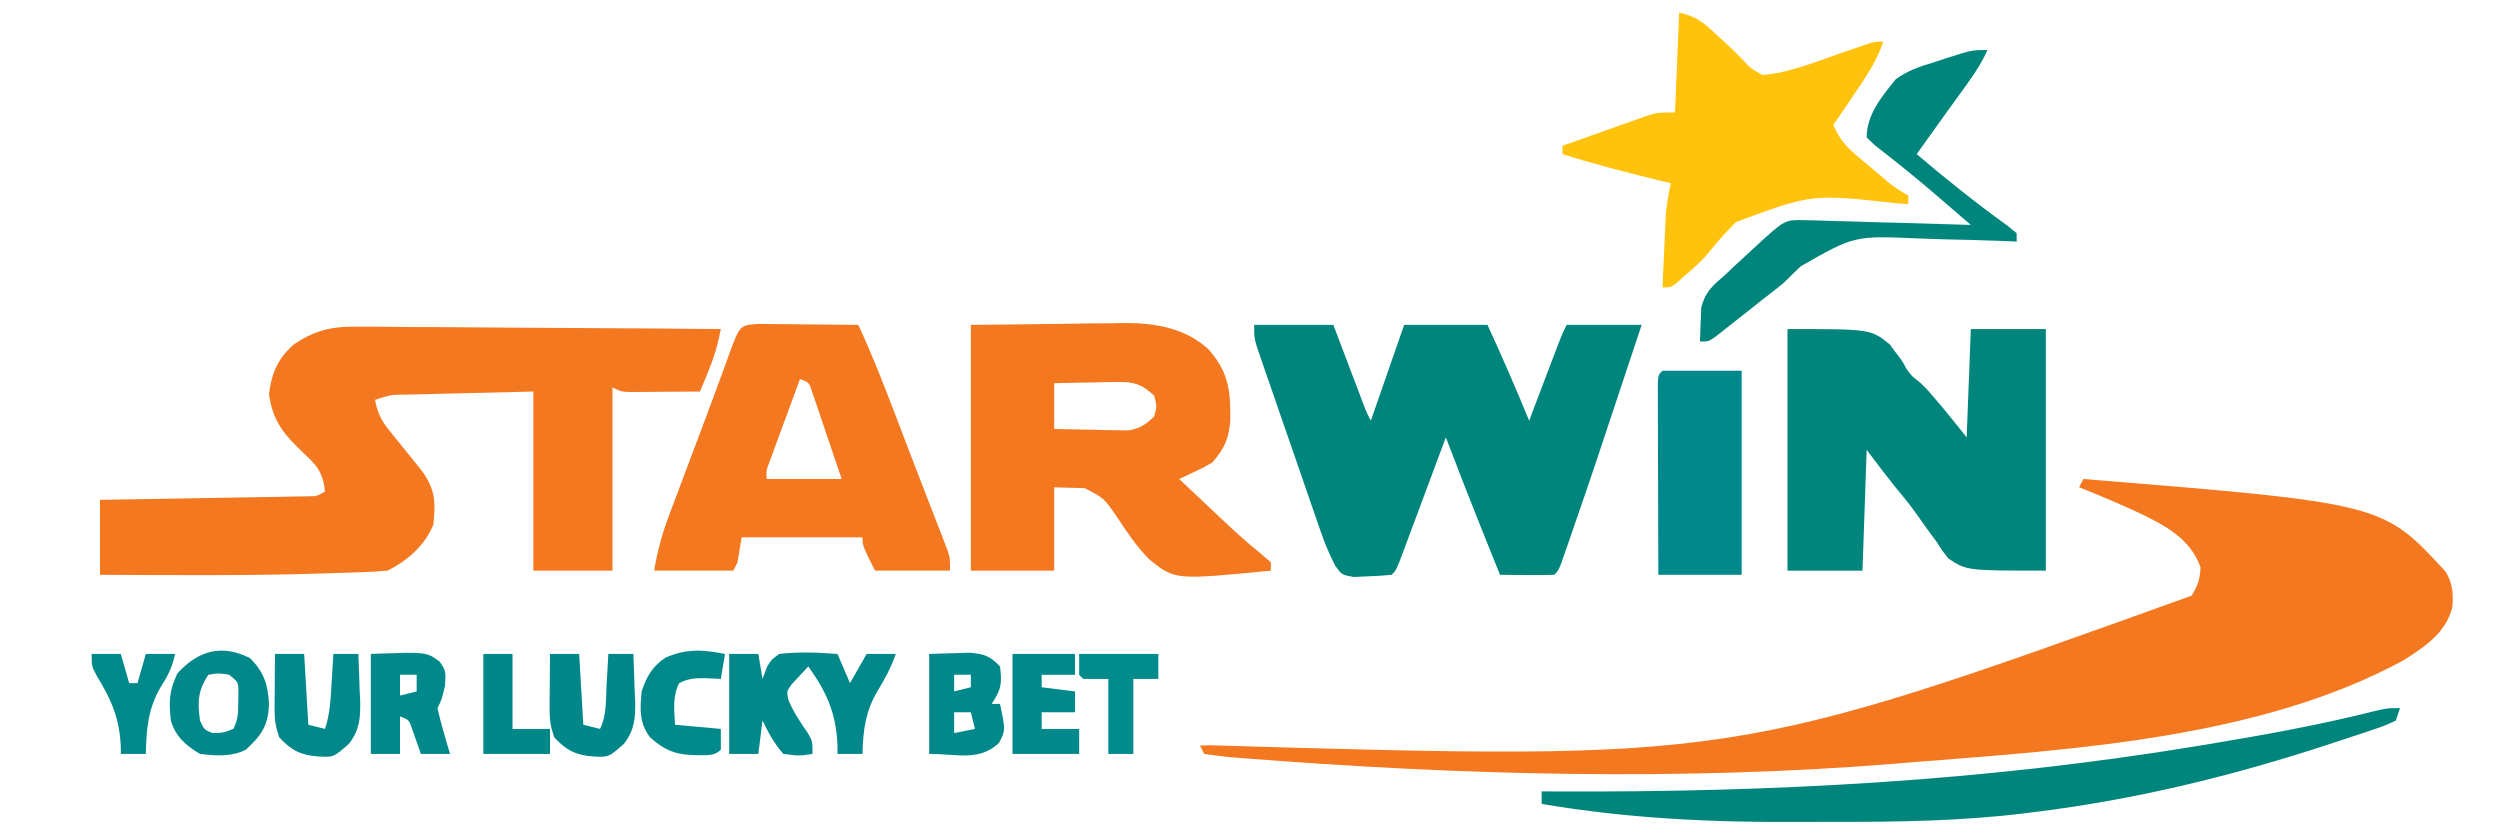
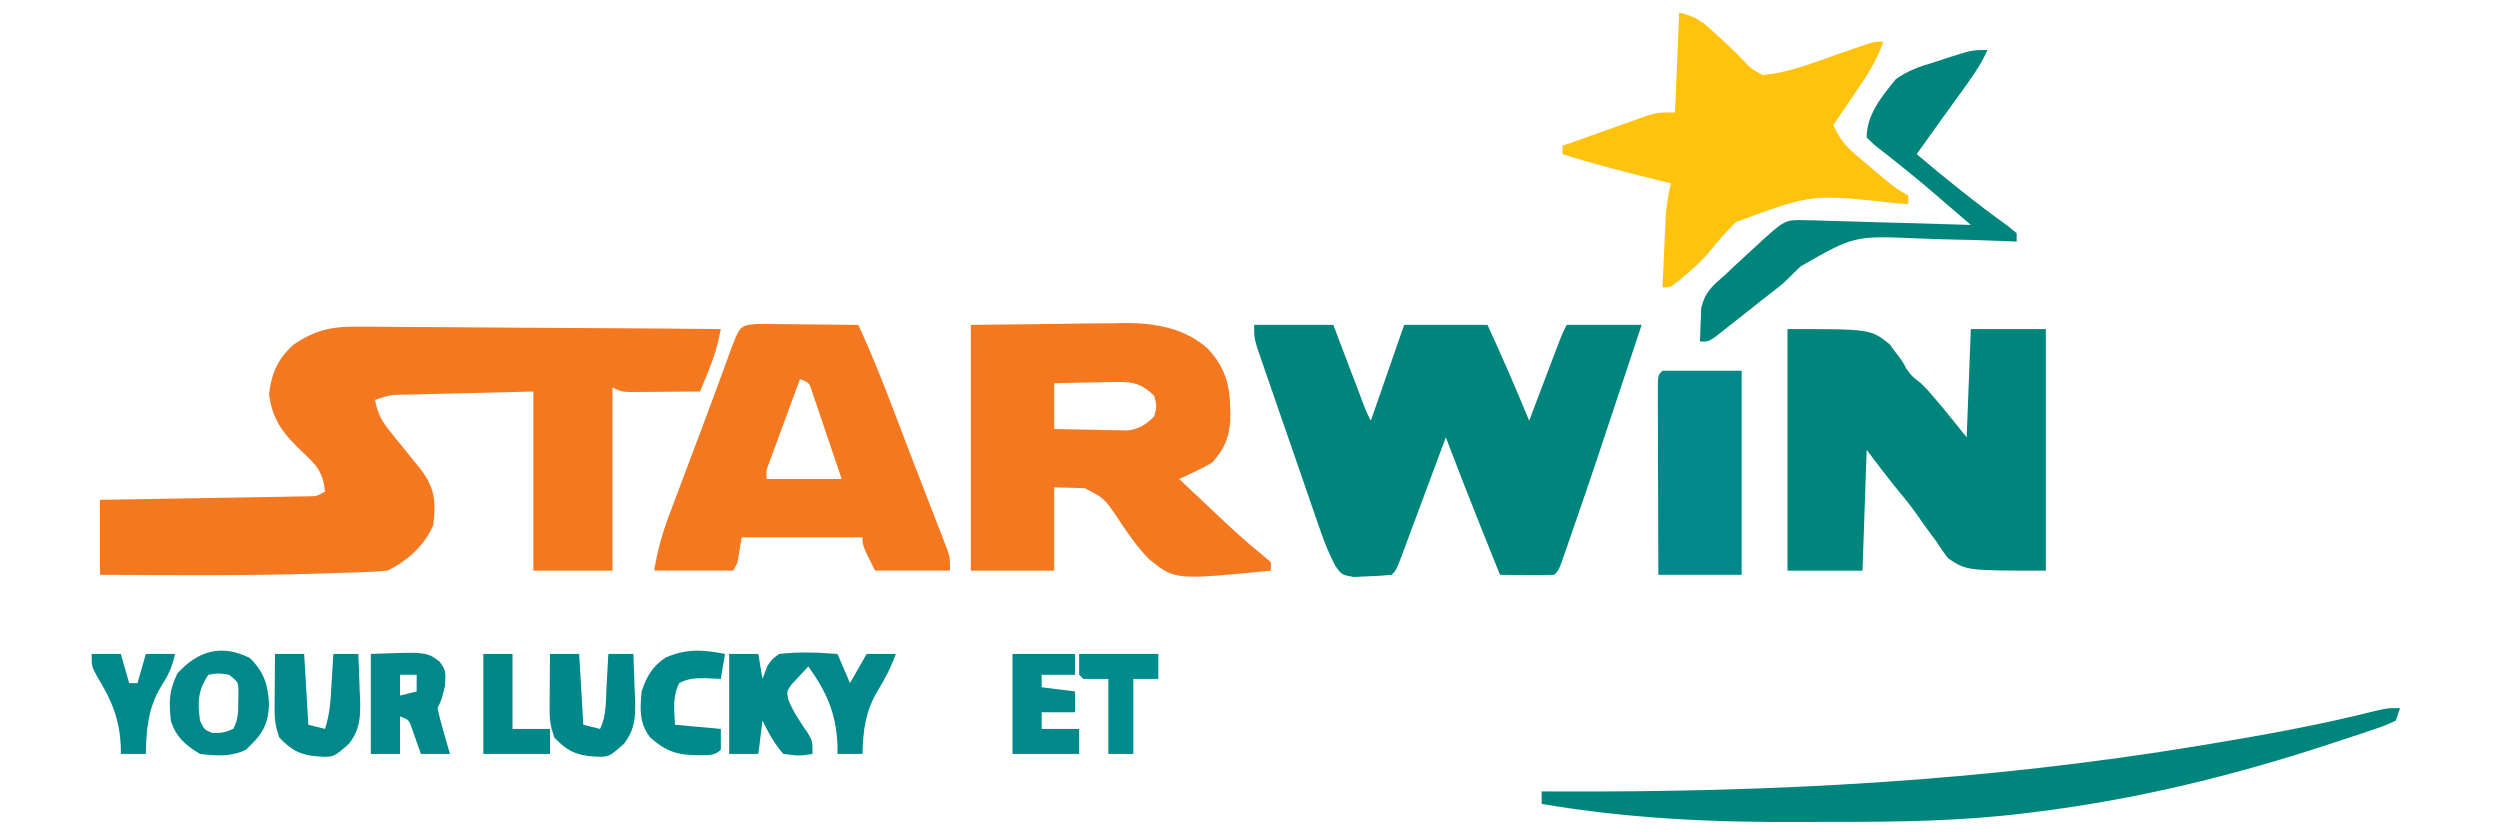
<svg xmlns="http://www.w3.org/2000/svg" width="1075" height="360" viewBox="0 0 1075 360" fill="none">
-   <path d="M895.833 205.969C1024.6 216.408 1024.6 216.408 1051.63 245.854C1054.68 250.912 1054.98 255.262 1054.51 261.078C1051.7 272.198 1042.82 277.981 1033.57 283.879C972.188 317.409 891.024 322.369 822.375 327.76C819.05 328.04 819.05 328.04 815.658 328.326C722.524 335.938 626.978 333.336 533.917 325.969C532.364 325.851 530.811 325.733 529.211 325.612C525.39 325.269 521.586 324.741 517.792 324.178C517.2 322.996 516.609 321.814 516 320.596C517.249 320.548 518.499 320.501 519.786 320.452C745.47 327.063 745.47 327.063 942.417 256.118C945.125 251.578 945.986 249.272 946.224 243.917C941.875 231.6 930.962 225.91 919.696 220.503C911.248 216.599 902.709 212.947 894.042 209.551C894.633 208.369 895.224 207.187 895.833 205.969Z" fill="#F4781F" />
  <path d="M155.375 140.477C157.054 140.476 158.734 140.475 160.465 140.473C165.972 140.48 171.476 140.549 176.983 140.62C180.819 140.636 184.655 140.649 188.49 140.658C198.553 140.692 208.614 140.78 218.675 140.879C228.956 140.971 239.237 141.012 249.518 141.057C269.665 141.153 289.812 141.305 309.958 141.494C308.726 148.038 307.019 153.802 304.471 159.964C303.822 161.546 303.173 163.127 302.505 164.757C302.008 165.946 301.512 167.135 301 168.36C295.401 168.412 289.802 168.444 284.203 168.472C282.61 168.487 281.016 168.502 279.374 168.517C277.85 168.523 276.325 168.529 274.755 168.535C272.644 168.549 272.644 168.549 270.49 168.563C266.958 168.36 266.958 168.36 263.375 166.569C263.375 192.575 263.375 218.581 263.375 245.375C252.141 245.375 240.908 245.375 229.333 245.375C229.333 219.96 229.333 194.545 229.333 168.36C218.765 168.618 208.196 168.877 197.307 169.143C192.305 169.259 192.305 169.259 187.202 169.377C184.566 169.446 181.929 169.514 179.293 169.584C177.231 169.628 177.231 169.628 175.128 169.674C167.955 169.725 167.955 169.725 161.25 171.942C162.312 177.408 163.904 180.787 167.402 185.102C168.703 186.728 168.703 186.728 170.03 188.387C170.939 189.498 171.848 190.61 172.784 191.755C174.575 193.977 176.364 196.199 178.152 198.423C178.947 199.399 179.743 200.376 180.562 201.383C187.058 209.691 187.472 215.445 186.333 225.673C182.706 234.537 175.159 241.109 166.625 245.375C159.405 246.032 152.145 246.147 144.901 246.382C141.542 246.496 141.542 246.496 138.114 246.613C106.422 247.603 74.703 247.31 43 247.166C43 236.527 43 225.888 43 214.927C47.205 214.86 47.205 214.86 51.495 214.791C61.867 214.623 72.237 214.443 82.608 214.26C87.103 214.182 91.597 214.108 96.091 214.036C102.54 213.933 108.988 213.819 115.437 213.703C117.456 213.673 119.475 213.643 121.556 213.612C123.421 213.576 125.286 213.54 127.207 213.504C128.855 213.476 130.502 213.448 132.199 213.419C136.24 213.385 136.24 213.385 139.75 211.345C138.913 203.134 136.15 199.914 130.12 194.442C121.958 186.594 117.138 180.86 115.674 169.367C116.791 160.276 119.639 153.833 126.586 147.936C136.307 141.417 143.816 140.238 155.375 140.477Z" fill="#F47820" />
  <path d="M539.291 139.703C550.525 139.703 561.759 139.703 573.333 139.703C574.854 143.713 574.854 143.713 576.405 147.805C577.732 151.298 579.06 154.792 580.387 158.285C581.39 160.931 581.39 160.931 582.413 163.63C583.375 166.158 583.375 166.158 584.356 168.738C584.947 170.295 585.538 171.852 586.147 173.456C587.601 177.318 587.601 177.318 589.458 180.897C594.188 167.303 598.918 153.709 603.791 139.703C615.616 139.703 627.441 139.703 639.624 139.703C645.898 153.32 651.85 167.027 657.541 180.897C658.178 179.216 658.178 179.216 658.828 177.501C660.749 172.439 662.672 167.377 664.596 162.315C665.264 160.551 665.933 158.787 666.622 156.97C667.583 154.442 667.583 154.442 668.564 151.863C669.155 150.306 669.746 148.749 670.355 147.145C671.874 143.285 671.874 143.285 673.666 139.703C684.309 139.703 694.951 139.703 705.916 139.703C684.874 203.124 684.874 203.124 676.018 228.696C675.433 230.393 674.849 232.09 674.247 233.838C673.716 235.362 673.185 236.886 672.637 238.455C672.183 239.761 671.729 241.068 671.261 242.413C670.083 245.375 670.083 245.375 668.291 247.166C664.374 247.296 660.452 247.316 656.533 247.278C653.315 247.254 653.315 247.254 650.031 247.229C648.371 247.208 646.71 247.187 644.999 247.166C642.794 241.682 640.593 236.196 638.393 230.711C637.784 229.197 637.175 227.684 636.548 226.125C631.481 213.483 626.574 200.782 621.708 188.061C621.066 189.788 620.424 191.515 619.762 193.294C617.387 199.681 615.004 206.066 612.62 212.45C611.588 215.217 610.557 217.984 609.529 220.753C608.052 224.724 606.57 228.694 605.086 232.663C604.625 233.907 604.164 235.151 603.689 236.434C600.412 245.171 600.412 245.171 598.416 247.166C594.919 247.531 591.404 247.728 587.89 247.837C585.973 247.925 584.056 248.013 582.081 248.103C576.916 247.166 576.916 247.166 574.129 243.222C571.658 238.438 569.732 233.813 567.97 228.73C567.325 226.883 566.68 225.037 566.015 223.134C564.998 220.173 564.998 220.173 563.961 217.152C563.253 215.11 562.545 213.068 561.815 210.965C560.324 206.658 558.838 202.349 557.357 198.039C555.083 191.427 552.789 184.822 550.492 178.218C549.046 174.032 547.601 169.846 546.157 165.659C545.468 163.678 544.78 161.697 544.07 159.655C543.442 157.82 542.814 155.984 542.166 154.094C541.609 152.478 541.053 150.862 540.479 149.198C539.291 145.076 539.291 145.076 539.291 139.703Z" fill="#00857C" />
  <path d="M417.459 139.701C436.859 139.48 436.859 139.48 456.652 139.254C462.721 139.156 462.721 139.156 468.913 139.056C472.174 139.035 475.436 139.017 478.698 139.002C481.171 138.947 481.171 138.947 483.695 138.891C496.687 138.884 509.648 141.061 519.547 150.106C528.284 159.779 529.196 168.04 529.025 180.867C528.296 189.022 526.654 192.474 521.376 198.806C517.803 200.898 517.803 200.898 513.929 202.724C512.639 203.34 511.349 203.957 510.02 204.592C509.038 205.047 508.055 205.501 507.042 205.97C511.591 210.266 516.147 214.555 520.704 218.843C521.981 220.049 523.258 221.256 524.574 222.499C530.26 227.843 535.927 233.087 542.022 237.964C543.486 239.227 544.95 240.49 546.459 241.791C546.459 242.973 546.459 244.155 546.459 245.373C505.248 249.411 505.248 249.411 494.221 240.567C488.702 234.971 484.441 228.65 480.167 222.089C474.738 214.213 474.738 214.213 466.415 209.902C464.076 209.84 464.076 209.84 461.691 209.776C458.919 209.702 456.148 209.628 453.292 209.552C453.292 221.373 453.292 233.194 453.292 245.373C441.467 245.373 429.642 245.373 417.459 245.373C417.459 210.501 417.459 175.63 417.459 139.701ZM453.292 164.776C453.292 171.277 453.292 177.779 453.292 184.477C459.116 184.622 464.936 184.729 470.761 184.813C472.41 184.858 474.059 184.903 475.758 184.95C477.352 184.967 478.945 184.984 480.587 185.002C482.051 185.03 483.515 185.058 485.023 185.087C490.134 184.327 492.563 182.627 496.292 179.104C497.487 174.627 497.487 174.627 496.292 170.149C491.116 165.259 487.632 164.116 480.587 164.251C478.994 164.269 477.4 164.286 475.758 164.304C473.285 164.371 473.285 164.371 470.761 164.44C468.246 164.477 468.246 164.477 465.68 164.514C461.55 164.577 457.421 164.673 453.292 164.776Z" fill="#F4781F" />
  <path d="M768.625 141.492C804.458 141.492 804.458 141.492 812.745 148.209C815.155 151.969 817.904 154.418 819.688 158.507C822.375 162.089 821.479 161.194 825.958 164.776C828.975 167.77 828.975 167.77 832.117 171.492C833.15 172.702 834.182 173.912 835.246 175.158C838.763 179.423 842.213 183.743 845.667 188.059C846.258 172.692 846.849 157.325 847.458 141.492C858.101 141.492 868.743 141.492 879.708 141.492C879.708 175.773 879.708 210.053 879.708 245.373C845.667 245.373 845.667 245.373 837.751 240.126C835.119 236.728 835.119 236.728 832.789 233.059C831.882 231.838 830.974 230.618 830.039 229.36C828.238 226.925 826.479 224.459 824.768 221.961C821.467 217.197 817.787 212.78 814.089 208.321C810.202 203.409 806.427 198.444 802.667 193.432C802.075 210.573 801.484 227.713 800.875 245.373C790.233 245.373 779.59 245.373 768.625 245.373C768.625 211.092 768.625 176.812 768.625 141.492Z" fill="#00857C" />
  <path d="M325.555 139.293C327.563 139.312 329.571 139.33 331.64 139.35C334.896 139.367 334.896 139.367 338.218 139.385C340.496 139.415 342.773 139.445 345.119 139.476C347.41 139.492 349.701 139.508 352.062 139.525C357.736 139.567 363.409 139.626 369.083 139.7C374.836 152.193 379.867 164.908 384.76 177.759C385.532 179.781 386.304 181.802 387.1 183.885C388.683 188.029 390.264 192.173 391.844 196.318C394.051 202.086 396.281 207.845 398.519 213.601C399.185 215.322 399.851 217.042 400.537 218.815C401.789 222.051 403.047 225.285 404.312 228.516C404.867 229.957 405.422 231.398 405.994 232.883C406.48 234.134 406.967 235.385 407.468 236.674C408.499 239.998 408.499 239.998 408.499 245.371C397.857 245.371 387.214 245.371 376.249 245.371C370.874 234.625 370.874 234.625 370.874 231.043C353.728 231.043 336.582 231.043 318.916 231.043C318.325 234.589 317.734 238.135 317.124 241.789C316.533 242.971 315.942 244.153 315.333 245.371C304.099 245.371 292.865 245.371 281.291 245.371C282.759 236.568 284.841 229.104 287.975 220.87C288.464 219.562 288.953 218.254 289.456 216.906C291.018 212.734 292.593 208.568 294.169 204.401C295.192 201.673 296.215 198.944 297.238 196.215C299.265 190.805 301.303 185.398 303.347 179.993C305.399 174.555 307.417 169.106 309.409 163.646C310.136 161.667 310.136 161.667 310.878 159.648C311.796 157.146 312.706 154.642 313.608 152.134C318.11 139.918 318.11 139.918 325.555 139.293ZM343.999 162.983C341.601 169.472 339.216 175.966 336.833 182.461C336.149 184.31 335.465 186.159 334.761 188.065C334.114 189.831 333.468 191.597 332.801 193.417C332.201 195.049 331.6 196.681 330.982 198.362C329.48 202.248 329.48 202.248 329.666 205.968C340.309 205.968 350.951 205.968 361.916 205.968C359.618 199.134 357.301 192.307 354.973 185.483C354.32 183.533 353.666 181.584 352.993 179.575C352.358 177.722 351.722 175.869 351.068 173.96C350.486 172.244 349.905 170.528 349.305 168.759C347.965 164.485 347.965 164.485 343.999 162.983Z" fill="#F47820" />
-   <path d="M722.042 5.375C729.865 7.33 732.191 9.369 737.943 14.778C739.525 16.221 741.107 17.664 742.737 19.151C745.258 21.526 747.743 23.944 750.113 26.469C752.833 29.416 752.833 29.416 757.875 32.241C769.117 31.361 780.327 26.743 790.909 23.062C793.742 22.082 796.576 21.107 799.412 20.137C800.642 19.71 801.872 19.282 803.139 18.842C806.25 17.912 806.25 17.912 809.833 17.912C806.929 26.506 802.142 33.436 797.068 40.86C795.81 42.721 795.81 42.721 794.527 44.621C792.47 47.663 790.403 50.699 788.333 53.733C790.708 59.109 793.144 62.453 797.628 66.236C798.732 67.174 799.836 68.113 800.973 69.079C802.123 70.037 803.273 70.993 804.458 71.98C805.608 72.957 806.759 73.935 807.944 74.942C813.907 80.09 813.907 80.09 820.583 84.181C820.583 85.363 820.583 86.545 820.583 87.763C818.026 87.58 818.026 87.58 815.418 87.394C779.09 83.38 779.09 83.38 746.493 95.46C742.428 99.507 738.651 103.654 735.111 108.168C731.869 112.192 728.109 115.444 724.169 118.771C723.123 119.724 722.077 120.678 720.999 121.66C718.458 123.584 718.458 123.584 714.875 123.584C715.125 117.8 715.391 112.017 715.659 106.233C715.729 104.6 715.8 102.966 715.872 101.283C715.947 99.696 716.022 98.109 716.1 96.473C716.165 95.02 716.231 93.566 716.299 92.068C716.685 87.546 717.489 83.239 718.458 78.808C716.597 78.353 714.735 77.898 712.817 77.43C699.059 74.044 685.387 70.557 671.875 66.27C671.875 65.088 671.875 63.906 671.875 62.688C678.587 60.282 685.308 57.901 692.031 55.524C693.937 54.841 695.842 54.157 697.805 53.453C699.641 52.807 701.477 52.16 703.369 51.494C705.058 50.894 706.747 50.294 708.487 49.675C713.083 48.36 713.083 48.36 720.25 48.36C720.841 34.175 721.432 19.99 722.042 5.375Z" fill="#FFC20D" />
+   <path d="M722.042 5.375C729.865 7.33 732.191 9.369 737.943 14.778C739.525 16.221 741.107 17.664 742.737 19.151C745.258 21.526 747.743 23.944 750.113 26.469C752.833 29.416 752.833 29.416 757.875 32.241C769.117 31.361 780.327 26.743 790.909 23.062C793.742 22.082 796.576 21.107 799.412 20.137C800.642 19.71 801.872 19.282 803.139 18.842C806.25 17.912 806.25 17.912 809.833 17.912C806.929 26.506 802.142 33.436 797.068 40.86C795.81 42.721 795.81 42.721 794.527 44.621C792.47 47.663 790.403 50.699 788.333 53.733C790.708 59.109 793.144 62.453 797.628 66.236C798.732 67.174 799.836 68.113 800.973 69.079C802.123 70.037 803.273 70.993 804.458 71.98C805.608 72.957 806.759 73.935 807.944 74.942C813.907 80.09 813.907 80.09 820.583 84.181C820.583 85.363 820.583 86.545 820.583 87.763C818.026 87.58 818.026 87.58 815.418 87.394C779.09 83.38 779.09 83.38 746.493 95.46C742.428 99.507 738.651 103.654 735.111 108.168C731.869 112.192 728.109 115.444 724.169 118.771C718.458 123.584 718.458 123.584 714.875 123.584C715.125 117.8 715.391 112.017 715.659 106.233C715.729 104.6 715.8 102.966 715.872 101.283C715.947 99.696 716.022 98.109 716.1 96.473C716.165 95.02 716.231 93.566 716.299 92.068C716.685 87.546 717.489 83.239 718.458 78.808C716.597 78.353 714.735 77.898 712.817 77.43C699.059 74.044 685.387 70.557 671.875 66.27C671.875 65.088 671.875 63.906 671.875 62.688C678.587 60.282 685.308 57.901 692.031 55.524C693.937 54.841 695.842 54.157 697.805 53.453C699.641 52.807 701.477 52.16 703.369 51.494C705.058 50.894 706.747 50.294 708.487 49.675C713.083 48.36 713.083 48.36 720.25 48.36C720.841 34.175 721.432 19.99 722.042 5.375Z" fill="#FFC20D" />
  <path d="M1032 304.477C1031.41 306.25 1030.82 308.023 1030.21 309.85C1025.4 312.069 1025.4 312.069 1018.93 314.243C1017.76 314.639 1016.59 315.035 1015.39 315.443C1011.53 316.74 1007.65 317.999 1003.78 319.253C1002.45 319.688 1001.13 320.123 999.761 320.572C958.853 333.957 917.104 344.031 874.333 349.253C873.108 349.407 871.883 349.561 870.621 349.72C843.251 353.068 815.944 353.451 788.4 353.4C783.525 353.392 778.651 353.404 773.776 353.437C736.467 353.685 699.76 351.973 662.916 345.671C662.916 343.897 662.916 342.124 662.916 340.297C665.666 340.312 665.666 340.312 668.471 340.326C762.49 340.76 853.128 335.984 945.999 320.596C947.37 320.369 948.74 320.143 950.152 319.909C974.019 315.949 997.737 311.662 1021.2 305.729C1026.62 304.477 1026.62 304.477 1032 304.477Z" fill="#00857C" />
  <path d="M714.874 159.402C726.108 159.402 737.342 159.402 748.916 159.402C748.916 188.364 748.916 217.325 748.916 247.164C737.091 247.164 725.266 247.164 713.083 247.164C713.038 234.953 713.006 222.742 712.984 210.532C712.975 206.374 712.963 202.216 712.947 198.059C712.926 192.097 712.916 186.136 712.908 180.174C712.898 178.303 712.889 176.432 712.88 174.504C712.88 172.783 712.879 171.062 712.879 169.289C712.875 167.765 712.871 166.242 712.867 164.673C713.083 161.193 713.083 161.193 714.874 159.402Z" fill="#00888A" />
  <path d="M854.625 21.492C851.48 28.569 846.948 34.624 842.419 40.858C841.656 41.916 840.893 42.975 840.106 44.066C838.568 46.199 837.028 48.331 835.486 50.461C831.692 55.715 827.931 60.992 824.167 66.268C836.862 77.047 849.689 87.341 863.219 97.052C864.522 98.123 865.825 99.194 867.167 100.298C867.167 101.48 867.167 102.662 867.167 103.88C863.849 103.74 863.849 103.74 860.464 103.596C852.154 103.269 843.845 103.065 835.53 102.896C831.952 102.807 828.374 102.685 824.798 102.529C797.378 101.332 797.378 101.332 774.318 114.502C771.793 116.9 769.312 119.345 766.833 121.791C763.799 124.244 760.733 126.659 757.63 129.025C753.489 132.285 749.351 135.547 745.225 138.827C743.886 139.877 742.548 140.928 741.169 142.01C739.393 143.415 739.393 143.415 737.581 144.848C734.583 146.865 734.583 146.865 731 146.865C731.06 143.767 731.185 140.67 731.336 137.574C731.398 135.85 731.461 134.125 731.525 132.348C733.227 125.382 736.4 122.915 741.75 118.209C743.55 116.527 745.346 114.84 747.139 113.15C748.999 111.439 750.86 109.729 752.724 108.022C753.664 107.153 754.604 106.284 755.572 105.388C767.521 94.426 767.521 94.426 776.472 94.683C778.05 94.719 779.628 94.755 781.253 94.792C782.95 94.85 784.647 94.908 786.395 94.967C789.008 95.034 789.008 95.034 791.674 95.103C797.243 95.25 802.81 95.423 808.378 95.597C812.151 95.701 815.924 95.804 819.698 95.904C828.952 96.156 838.205 96.43 847.458 96.716C843.518 93.32 839.575 89.927 835.631 86.537C834.53 85.587 833.429 84.638 832.295 83.66C823.748 76.319 815.009 69.294 806.096 62.399C804.964 61.312 803.833 60.224 802.667 59.104C802.667 49.274 809.16 41.448 815.208 34.029C820.308 30.408 825.359 28.608 831.333 26.865C832.925 26.339 834.516 25.812 836.155 25.27C847.957 21.492 847.957 21.492 854.625 21.492Z" fill="#00857C" />
  <path d="M313.541 281.195C317.68 281.195 321.819 281.195 326.083 281.195C326.674 284.741 327.265 288.287 327.874 291.941C328.54 290.168 329.205 288.395 329.89 286.568C331.78 283.587 331.78 283.587 335.041 281.195C343.465 280.203 351.679 280.585 360.124 281.195C361.898 285.332 363.672 289.469 365.499 293.732C367.864 289.595 370.229 285.457 372.666 281.195C376.805 281.195 380.944 281.195 385.208 281.195C383.085 287.175 380.335 292.27 377.033 297.65C372.066 306.324 371.101 314.301 370.874 324.18C367.327 324.18 363.779 324.18 360.124 324.18C360.117 322.358 360.117 322.358 360.11 320.5C359.535 306.656 355.551 297.798 347.583 286.568C346.068 288.193 344.553 289.819 342.992 291.493C342.139 292.408 341.287 293.322 340.409 294.264C338.273 297.232 338.273 297.232 338.96 300.805C341.091 306.181 344.246 310.632 347.478 315.4C349.374 318.807 349.374 318.807 349.374 324.18C343.663 325.075 343.663 325.075 336.833 324.18C332.98 319.833 330.399 315.061 327.874 309.851C327.283 314.58 326.692 319.308 326.083 324.18C321.944 324.18 317.805 324.18 313.541 324.18C313.541 309.995 313.541 295.81 313.541 281.195Z" fill="#00888A" />
  <path d="M159.459 281.195C183.325 280.311 183.325 280.311 188.958 284.399C191.709 288.359 191.709 288.359 191.373 294.851C189.917 300.896 189.917 300.896 188.126 304.478C188.854 307.867 189.733 311.224 190.701 314.553C191.216 316.349 191.731 318.145 192.262 319.996C192.875 322.067 192.875 322.067 193.501 324.18C189.362 324.18 185.223 324.18 180.959 324.18C180.613 323.166 180.266 322.152 179.909 321.108C179.443 319.795 178.976 318.481 178.495 317.127C178.038 315.818 177.581 314.509 177.11 313.16C175.848 309.517 175.848 309.517 172.001 308.06C172.001 313.38 172.001 318.699 172.001 324.18C167.862 324.18 163.723 324.18 159.459 324.18C159.459 309.995 159.459 295.809 159.459 281.195ZM172.001 290.15C172.001 293.105 172.001 296.06 172.001 299.105C174.366 298.514 176.731 297.923 179.167 297.314C179.167 294.95 179.167 292.586 179.167 290.15C176.802 290.15 174.437 290.15 172.001 290.15Z" fill="#00888A" />
-   <path d="M399.541 281.193C403.236 281.082 406.932 280.971 410.739 280.857C413.857 280.763 413.857 280.763 417.038 280.668C423.277 281.233 425.709 282.078 429.999 286.566C430.913 293.876 430.561 296.47 426.416 302.685C427.599 302.685 428.781 302.685 429.999 302.685C432.405 314.056 432.405 314.056 429.551 319.476C420.936 327.473 411.798 324.178 399.541 324.178C399.541 309.993 399.541 295.808 399.541 281.193ZM410.291 290.148C410.291 292.512 410.291 294.876 410.291 297.312C412.656 296.721 415.021 296.13 417.458 295.521C417.458 293.748 417.458 291.975 417.458 290.148C415.093 290.148 412.728 290.148 410.291 290.148ZM410.291 306.267C410.291 309.223 410.291 312.178 410.291 315.223C413.247 314.631 416.204 314.04 419.249 313.431C418.658 311.067 418.067 308.703 417.458 306.267C415.093 306.267 412.728 306.267 410.291 306.267Z" fill="#00888A" />
  <path d="M107.499 282.985C113.601 289.084 115.181 294.298 115.674 302.687C115.319 312.092 112.517 316.068 105.708 322.388C99.504 325.489 92.782 325.036 85.999 324.179C79.785 320.478 75.592 316.833 73.458 309.851C72.643 301.438 72.642 297.251 76.257 289.59C85.311 279.611 95.49 276.918 107.499 282.985ZM89.583 290.15C85.037 296.965 84.936 301.861 85.999 309.851C87.8 313.747 87.8 313.747 91.374 315.224C96.082 315.089 96.082 315.089 100.333 313.433C102.441 309.218 102.422 306.483 102.46 301.791C102.498 299.658 102.498 299.658 102.537 297.482C102.477 293.337 102.477 293.337 98.541 290.15C94.062 289.403 94.062 289.403 89.583 290.15Z" fill="#00888A" />
  <path d="M118.25 281.195C122.388 281.195 126.527 281.195 130.791 281.195C131.383 291.243 131.974 301.291 132.583 311.643C134.948 312.234 137.313 312.825 139.75 313.434C141.876 307.056 142.17 300.945 142.549 294.292C142.626 293.035 142.704 291.778 142.784 290.483C142.973 287.387 143.154 284.291 143.333 281.195C146.88 281.195 150.428 281.195 154.083 281.195C154.326 286.347 154.503 291.488 154.643 296.643C154.718 298.091 154.793 299.538 154.87 301.03C155.023 308.528 154.738 313.708 150.073 319.787C143.531 325.596 143.531 325.596 137.062 325.3C129.482 324.782 125.264 322.726 120.041 317.016C118.425 312.168 118.037 309.426 118.075 304.458C118.08 303.102 118.086 301.745 118.092 300.348C118.107 298.94 118.122 297.533 118.138 296.083C118.146 294.655 118.154 293.227 118.162 291.756C118.183 288.236 118.215 284.716 118.25 281.195Z" fill="#00888A" />
  <path d="M236.5 281.195C240.638 281.195 244.777 281.195 249.041 281.195C249.633 291.243 250.224 301.291 250.833 311.643C253.198 312.234 255.563 312.825 258 313.434C260.841 307.753 260.47 301.55 260.799 295.3C260.876 293.949 260.954 292.599 261.034 291.207C261.224 287.87 261.404 284.533 261.583 281.195C265.13 281.195 268.678 281.195 272.333 281.195C272.576 286.347 272.753 291.488 272.893 296.643C272.968 298.091 273.043 299.538 273.12 301.03C273.273 308.528 272.988 313.708 268.323 319.787C261.781 325.596 261.781 325.596 255.312 325.3C247.732 324.782 243.514 322.726 238.291 317.016C236.675 312.168 236.287 309.426 236.325 304.458C236.33 303.102 236.336 301.745 236.342 300.348C236.357 298.94 236.372 297.533 236.388 296.083C236.396 294.655 236.404 293.227 236.412 291.756C236.433 288.236 236.465 284.716 236.5 281.195Z" fill="#008789" />
  <path d="M435.375 281.195C444.244 281.195 453.112 281.195 462.25 281.195C462.25 284.151 462.25 287.106 462.25 290.151C457.52 290.151 452.79 290.151 447.917 290.151C447.917 291.924 447.917 293.697 447.917 295.524C452.647 296.115 457.377 296.706 462.25 297.315C462.25 300.27 462.25 303.225 462.25 306.27C457.52 306.27 452.79 306.27 447.917 306.27C447.917 308.634 447.917 310.998 447.917 313.434C453.238 313.434 458.559 313.434 464.042 313.434C464.042 316.98 464.042 320.527 464.042 324.18C454.582 324.18 445.122 324.18 435.375 324.18C435.375 309.995 435.375 295.81 435.375 281.195Z" fill="#00888A" />
  <path d="M311.749 281.193C311.158 284.74 310.567 288.286 309.958 291.94C306.576 291.773 306.576 291.773 303.127 291.604C298.614 291.644 296.108 291.698 292.041 293.731C289.103 299.605 289.929 305.142 290.249 311.641C296.753 312.232 303.257 312.823 309.958 313.432C309.958 316.387 309.958 319.343 309.958 322.387C307.035 325.309 303.791 324.624 299.767 324.738C291.034 324.651 286.143 322.992 279.499 317.014C274.849 310.887 275.155 304.791 275.916 297.313C277.961 291.012 280.607 286.374 286.246 282.733C295.242 278.838 302.254 279.329 311.749 281.193Z" fill="#00898B" />
  <path d="M39.416 281.195C43.555 281.195 47.694 281.195 51.958 281.195C53.14 285.333 54.323 289.47 55.541 293.733C56.724 293.733 57.906 293.733 59.124 293.733C60.307 289.595 61.489 285.458 62.708 281.195C66.846 281.195 70.985 281.195 75.249 281.195C74.129 286.883 72.1 290.782 68.978 295.636C63.622 304.895 62.925 313.637 62.708 324.18C59.16 324.18 55.613 324.18 51.958 324.18C51.953 323.116 51.948 322.052 51.944 320.955C51.385 308.975 47.939 300.964 41.705 290.773C39.416 286.568 39.416 286.568 39.416 281.195Z" fill="#00898B" />
  <path d="M207.834 281.195C211.973 281.195 216.111 281.195 220.376 281.195C220.376 291.834 220.376 302.473 220.376 313.434C225.697 313.434 231.018 313.434 236.501 313.434C236.501 316.98 236.501 320.527 236.501 324.18C227.041 324.18 217.581 324.18 207.834 324.18C207.834 309.995 207.834 295.81 207.834 281.195Z" fill="#008889" />
  <path d="M464.041 281.195C475.275 281.195 486.509 281.195 498.083 281.195C498.083 284.742 498.083 288.288 498.083 291.942C494.535 291.942 490.988 291.942 487.333 291.942C487.333 302.58 487.333 313.219 487.333 324.18C483.785 324.18 480.238 324.18 476.583 324.18C476.583 313.542 476.583 302.903 476.583 291.942C473.035 291.942 469.488 291.942 465.833 291.942C465.241 291.351 464.65 290.759 464.041 290.151C464.041 287.195 464.041 284.24 464.041 281.195Z" fill="#008B8D" />
</svg>